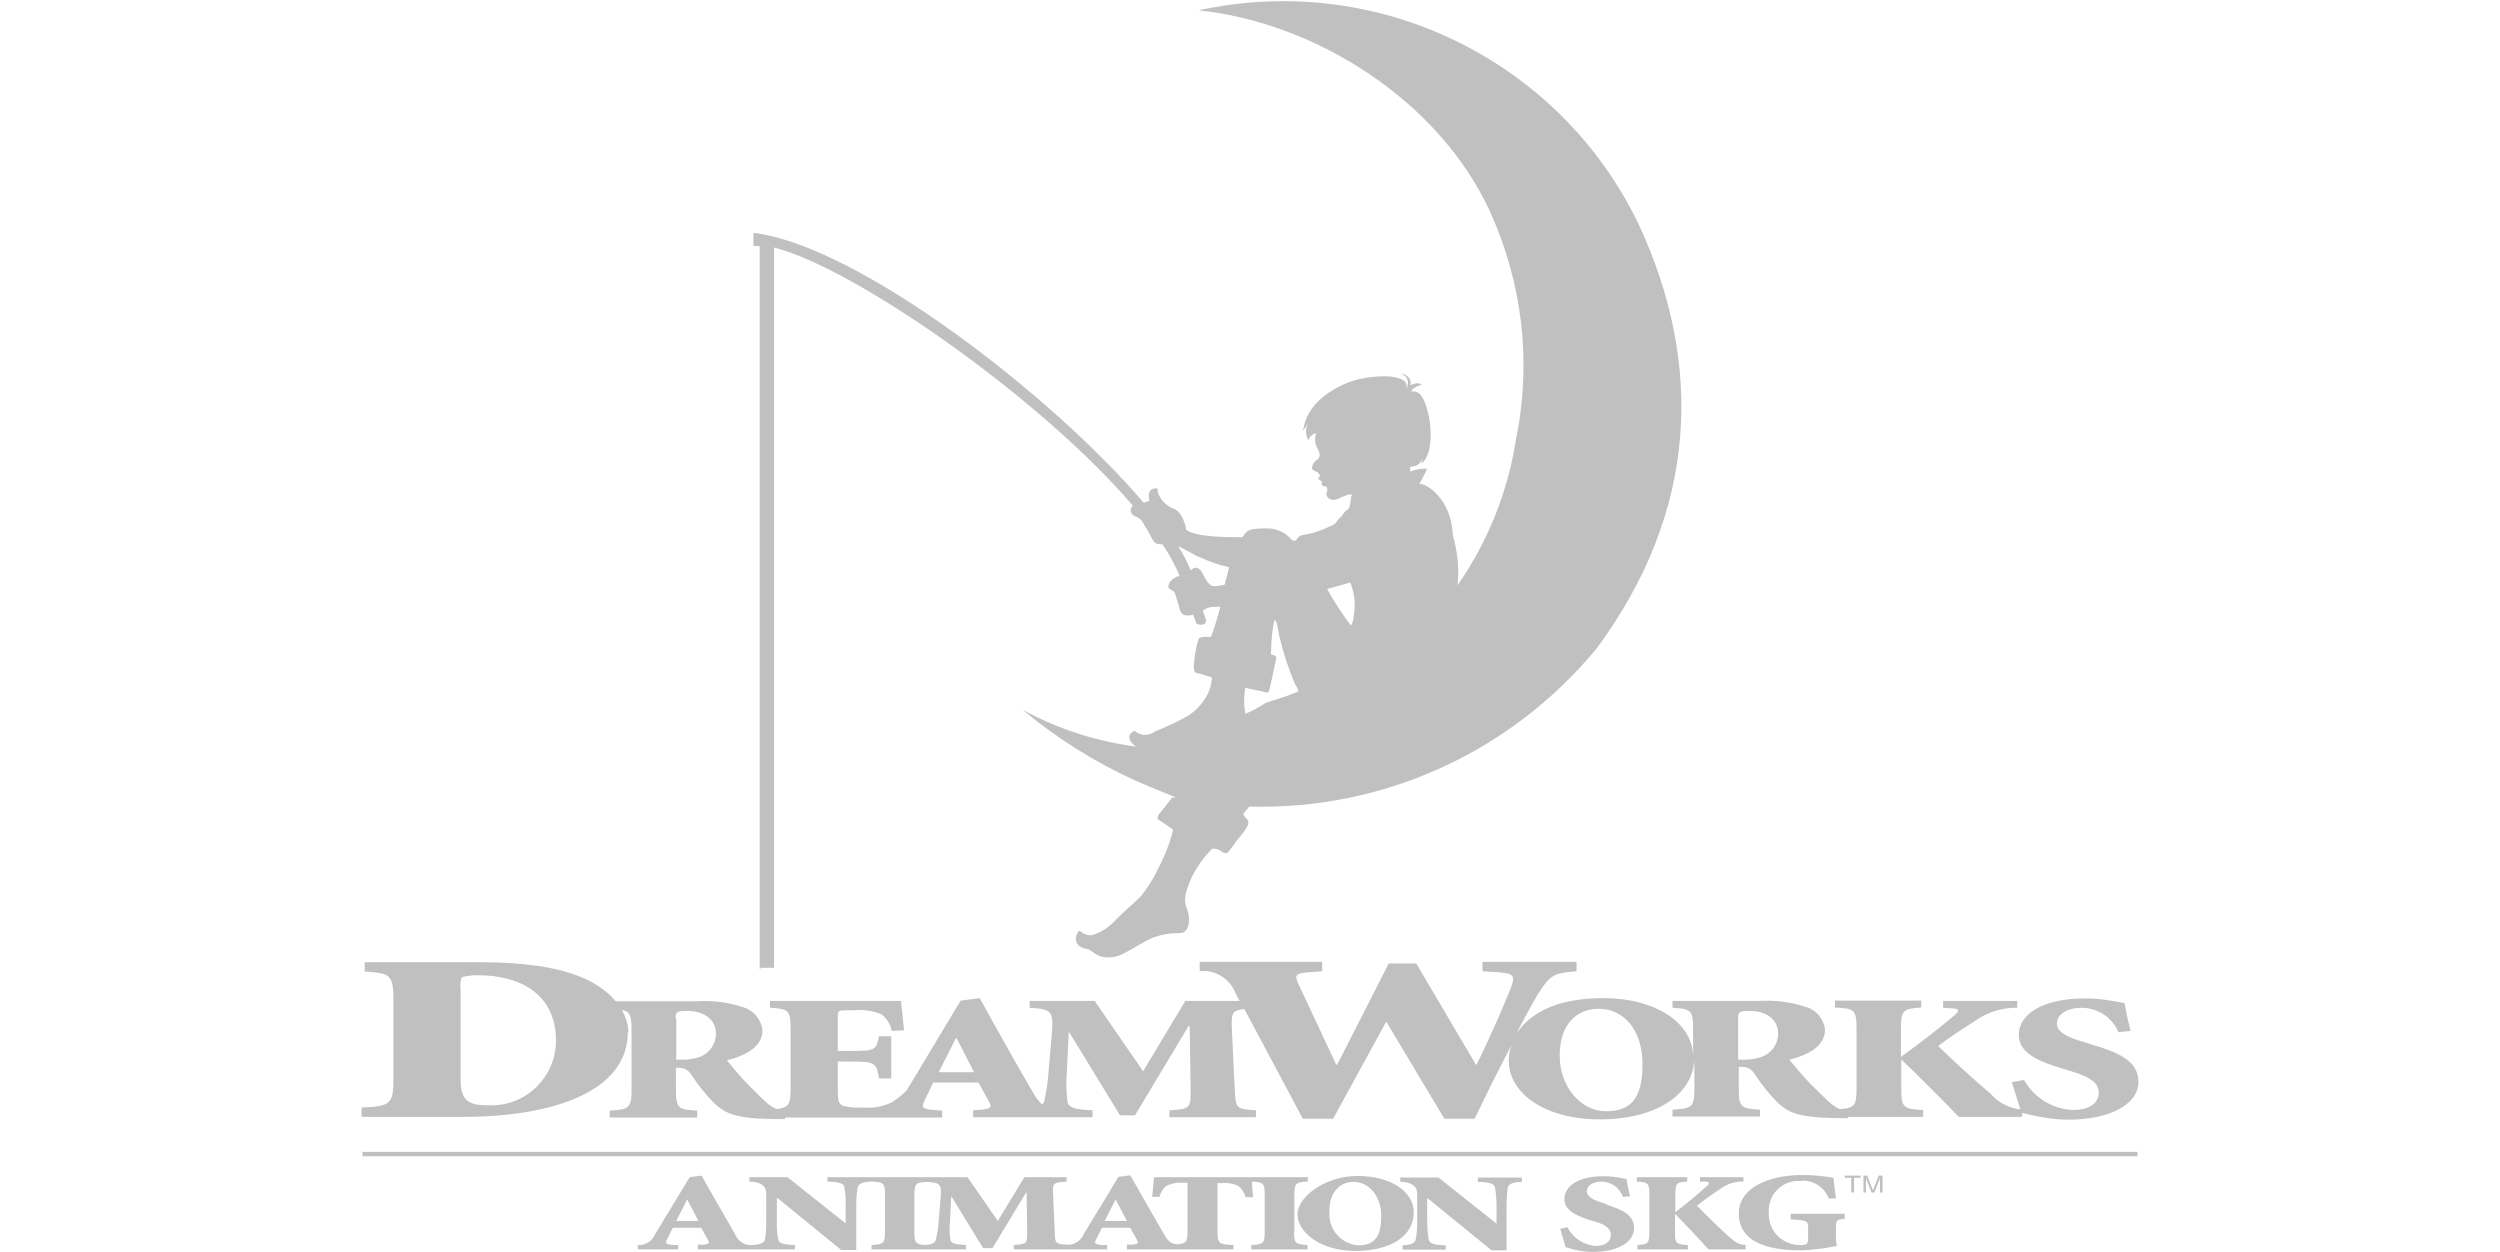
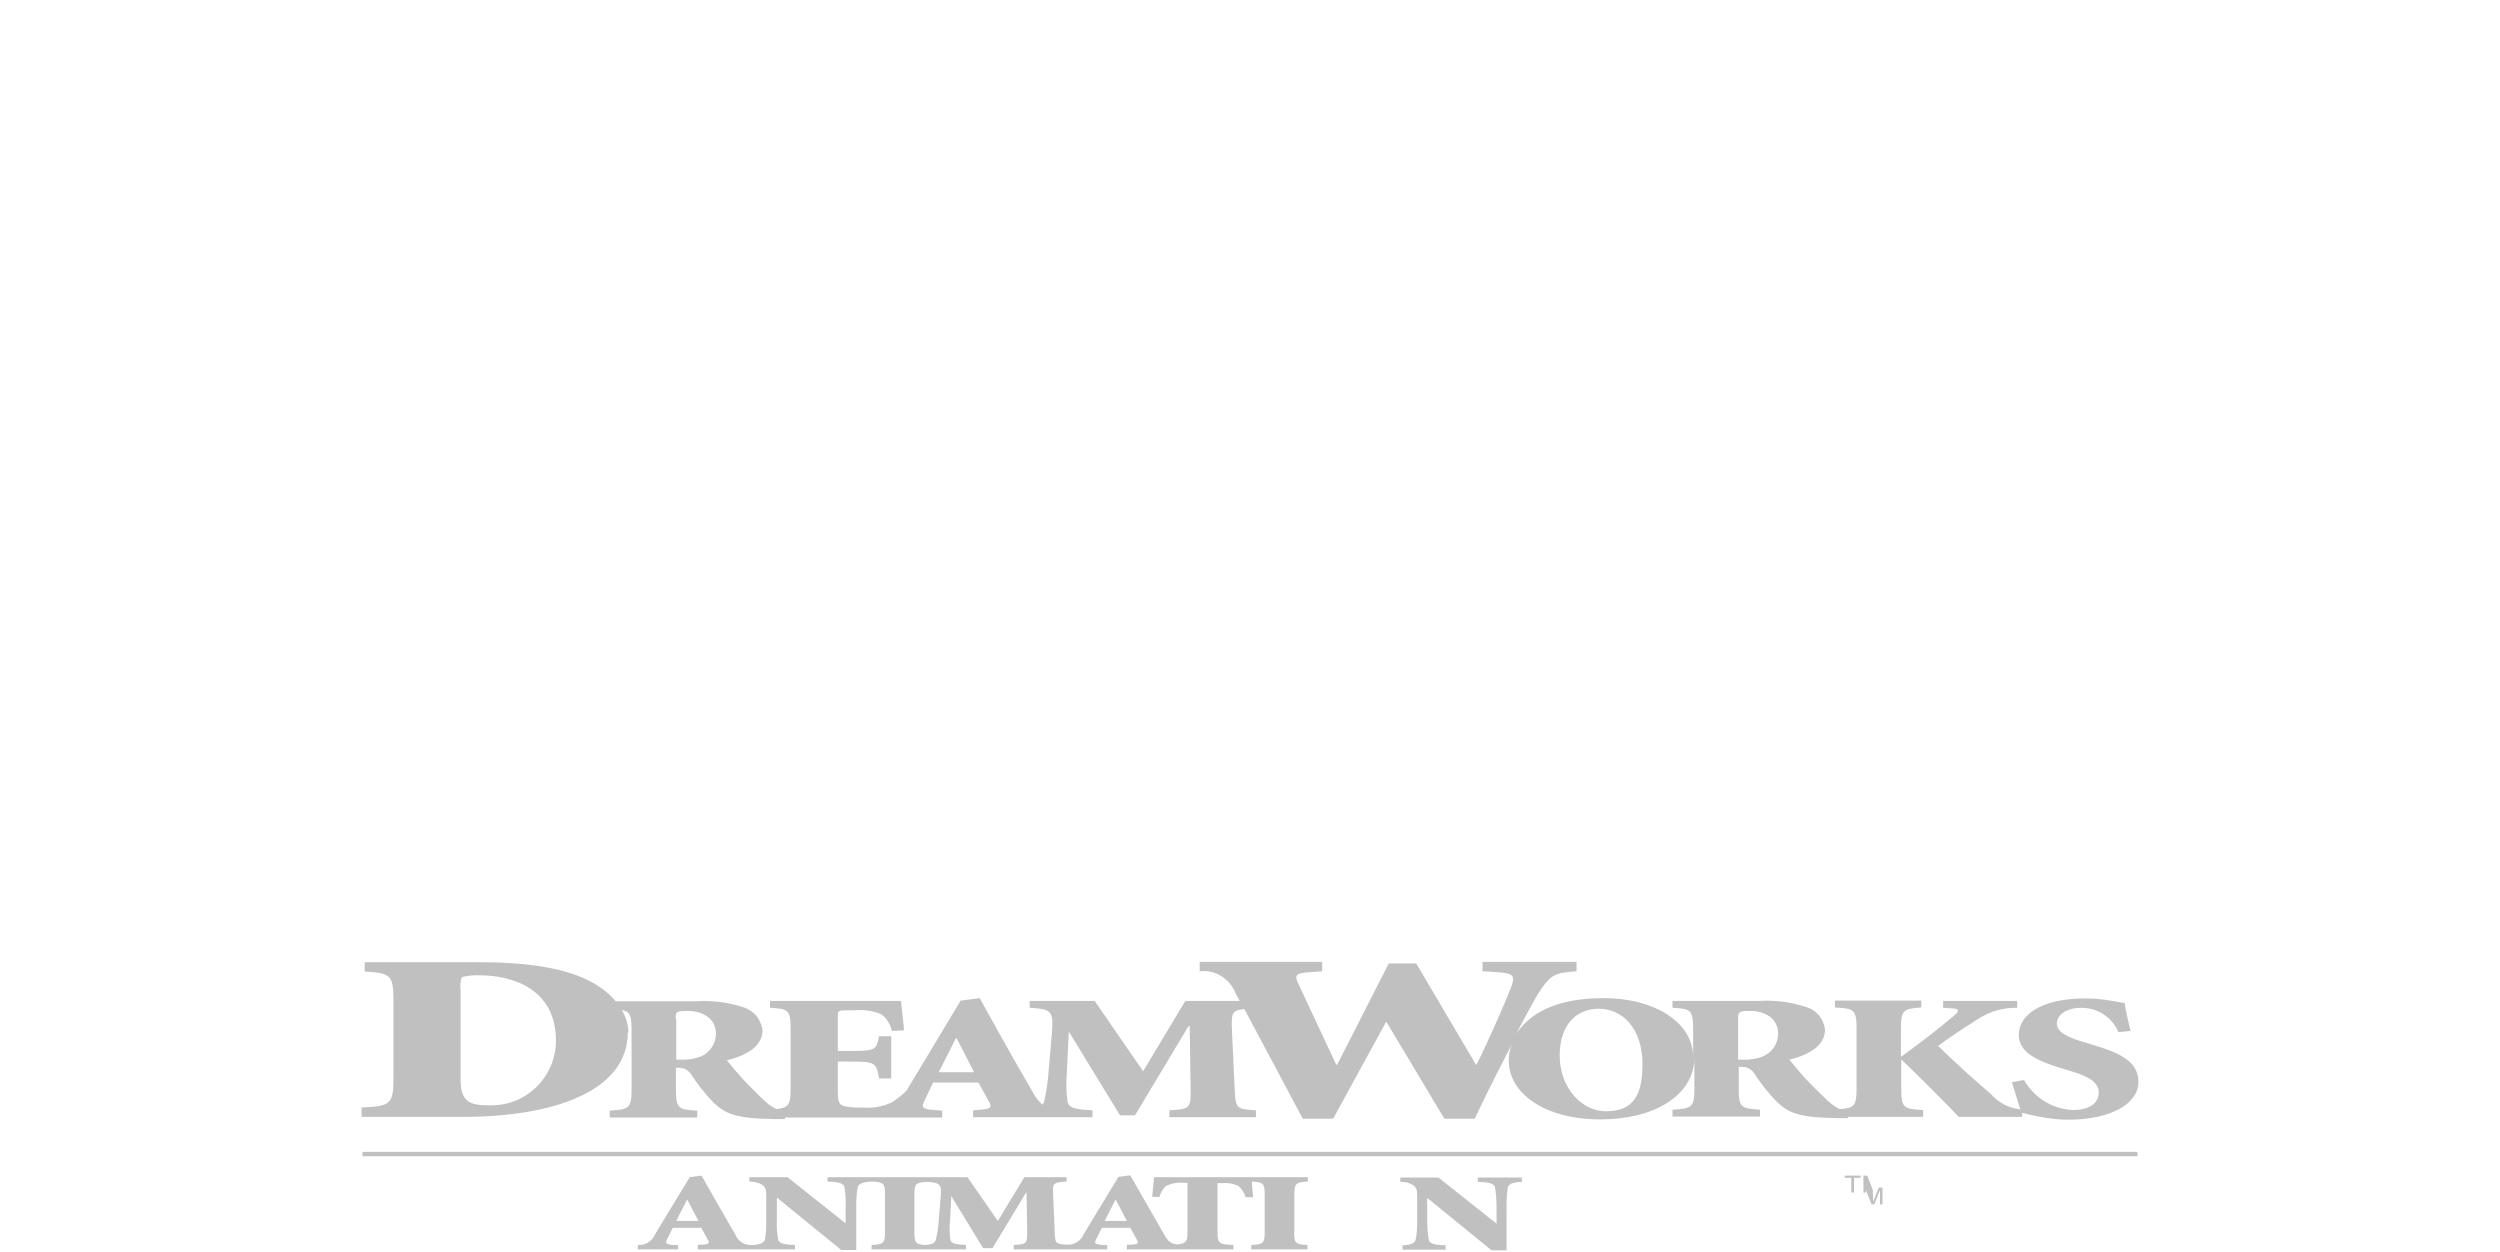
<svg xmlns="http://www.w3.org/2000/svg" id="Layer_1" data-name="Layer 1" version="1.1" viewBox="0 0 800 400.7">
  <defs>
    <style>
      .cls-1 {
        fill: silver;
        stroke-width: 0px;
      }
    </style>
  </defs>
-   <path class="cls-1" d="M383.8,178.2c3,1.5,6.2,2.6,9.5,3.3l-1.4,5.6c-1.6.3-4,.9-4.7,0-.9-.9-1.6-2-2.1-3.1-.7-1.4-1.9-3.5-4.1-1.5h0c-1.1-2.7-2.4-5.3-4-7.7,1.8.8,4,2.1,6.7,3.5M398.5,220.1s3,.7,5.2,1.1c1.8.4,2,.8,2.4-.2.5-1.3,1.9-8.9,2.3-10.2.3-1.1-1.7-1.4-1.7-1.4,0,0-.1,1.1.1-2.1,0-3,.4-6,1-8.9.8-.3,1.5,4.8,1.5,4.8,1.2,5.3,2.9,10.5,5,15.5,1.2,1.9,1.2,2.5,1.2,2.5-3.5,1.7-8.7,3-10.6,3.8-2,1.3-4.1,2.5-6.4,3.4-.5-2.7-.5-5.5,0-8.3M432.1,186.4c1,2.6,1.5,5.4,1.4,8.2-.5,3.3-.2,3.9-1.2,5.6-2.8-3.7-5.3-7.6-7.6-11.7l7.4-2.1h0ZM243.6,309.7h4.1V79.2c25.7,6.5,85.2,48,114.8,82.6-.8.7-.9,2-.2,2.8.3.3.6.5,1,.6,2.1,1,1.8,1.1,3.5,3.8,2.5,3.8,1.7,5.2,5.2,5.2,2.2,3.2,4,6.6,5.5,10.1-.7.1-1.3.4-1.8.8-.9.4-1.6,1.3-1.8,2.3-.4,1.3,1.6,1.2,2.1,2.5.6,1.8,1.1,3.6,1.6,5.4.5,1.6,1.9,2,4.2,1.4.4,1.1.9,2.4,1,2.7.1.6,3.8,1.2,3-1.4-.3-.9-.6-1.8-.9-2.6.9-.7,2-1.1,3.1-1.2.8,0,1.7,0,2.5-.1-.8,3.3-1.8,6.6-3,9.7-2.8-.1-3.8,0-4.1,1.1-.8,2.7-1.2,5.5-1.4,8.3,0,2.8,1.2,2,2.8,2.6,2.8,1,3,.8,3,1.2-.1,1.7-.5,3.3-1.2,4.8-1.7,3.5-4.5,6.4-8,8.1-2.9,1.6-5.9,2.9-8.9,4.1-1.3,1-2.9,1.4-4.5,1-2.3-.6-1.6-1.5-2.6-.9-3.1,1.8.6,4.6.6,4.6.4.1.8.2,1.1.3-13-1.6-25.6-5.6-37.1-11.9,10.9,9.1,23,16.7,35.9,22.6,6.4,2.8,11.9,4.9,13.3,5.5h-1.3c-1,1.3-2.1,2.7-3.2,4.1-1.5,1.7-2,2.6-.9,3.2s2,1.4,4.4,3c-1.1,4.5-2.8,8.8-5,12.8-1.4,3.1-3.3,6-5.5,8.7-1.7,1.7-5.7,5.1-8.1,7.6-1.9,2.1-4.4,3.7-7.1,4.6-3.1.5-4.1-1.8-4.5-1.3-1.9,2.6-.9,5.3,2.7,5.8,1.2.2,1.9,1.4,4.1,2.3,2.5.7,5.1.4,7.4-.8,1.9-.9,5.9-3.4,8.9-4.9,3-1.2,6.2-1.8,9.5-1.7,2.9-.2,3.2-5.1,2.1-7.5-1.5-3.6-.3-6.2,1.5-10.5,1.7-3.3,3.8-6.3,6.4-8.9,0,0,1.2-.6,3.3.9,2,1.4,2.4-.9,5-4,2.1-2.5,4.3-5.2,3-6.4-1.6-1.4-1.1-2-1.1-2,.6-.7,1.2-1.4,1.8-2.1,42.9,1.2,83.9-17.5,111.2-50.7,32.4-43.9,34.2-90.9,13.3-135.8C499,19.2,440.8-9.2,383.6,3.3c37.6,4,76.8,28.9,93.1,64.2,10.5,22.9,13.5,48.5,8.4,73.2-2.6,16.7-9,32.7-18.7,46.6.6-5.4,0-10.9-1.5-16.1-.5-11.4-8.1-16.4-10.7-16.4.8-1.3,2.5-4.8,2.5-4.8-1.9-.1-3.7.2-5.4.9-.1-.5,0-1.1,0-1.6,1.6.2,3.2-.8,3.8-2.3,0,.5-.1.9-.3,1.4,4.2-3.2,3-12.8,2.3-15.8-1.5-6.6-3.5-7.7-5.5-7.3.1-.9,2.2-2,3.3-2.1-.7-1-2.6-.5-3.7.2.9-1.6-.9-3.9-3-3.8,3.8,1.1,1.8,5.1,1.8,5.1,1.6-5.1-8.6-4.8-15.1-3.4-3.5.8-16.6,5.4-17.9,16.6.5-.8,1-1.6,1.5-2.3-.8,1.7-.7,3.6.1,5.3,0,0,.9-2.1,2.6-2.3-.6,1.7-.5,3.6.5,5.1,1,1.8.6,2.8-.2,3.4-.9.5-1.5,1.5-1.7,2.6.1.9,1.2,1.1,1.6,1.3.5.2,1.6,1.4.4,1.9.2.6.7,1.1,1.4,1.1-.5.6-.3,1.7.5,1.6,1-.1,1.3.7.8,2.1-.4,1.1,1.2,3.1,3.7,1.9.8-.4,4.9-2.3,4.3-.9h0c-.4.6-.2,3.9-1.3,4.4s-1.6,2-2.4,2.6c-1.3,1.1-1.2,2.1-3,2.6-2.5,1.3-5.1,2.2-7.8,2.7-4.1.4-2.1,2.6-4.5,1.9-2.1-2.6-5.3-4-8.7-3.8-5.3,0-5.8.6-7.2,2.8-2.7,0-15.4.2-18.1-2.5,0-1-1.2-5.8-4.1-6.7-2.9-1-5.4-4.6-4.9-6.4-2.5-.3-3.3,1.3-2.7,4-.6.1-1.2.3-1.8.6-29.1-34.2-91.4-82.4-124.9-86.4v4.2c.7,0,1.4,0,2,.1v231.3h0Z" />
  <polygon class="cls-1" points="590.3 376.2 590.3 376.9 592.4 376.9 592.4 381.6 593.3 381.6 593.3 376.9 595.4 376.9 595.4 376.2 590.3 376.2" />
  <rect class="cls-1" x="116" y="368.6" width="568" height="1.4" />
  <path class="cls-1" d="M147.3,316.4c0-1.9.1-3.6.8-3.8,1.8-.4,3.6-.6,5.4-.5,10.7,0,24.4,4.5,24.4,20.9,0,11.4-9.2,20.7-20.6,20.7-.4,0-.8,0-1.1,0-6,0-8.8-1.3-8.8-8.1v-29.2h0ZM216.2,326c0-2.3.3-2.5,4-2.5s8.9,1.8,8.9,7.3c0,3.2-2,6.1-4.9,7.3-2.1.8-4.4,1.1-6.6,1h-1.2v-13.1h0ZM305.8,332.2h.3l5.6,10.9h-11.3l5.5-10.9h0ZM511.6,322.8c7.6,0,14,6.3,14,17.8s-4.2,15-11.8,15-14.7-7.5-14.7-17.8,5.7-15,12.5-15M556.2,326c0-2.3.3-2.5,4-2.5s8.8,1.8,8.8,7.3c0,3.2-2,6.1-5,7.3-2.1.8-4.4,1.1-6.6,1h-1.2v-13.1h0ZM201.1,330.6c0-2.6-.8-5.1-2.1-7.4,2.7.5,3.1,1.9,3.1,6.5v18.8c0,6.1-.7,6.5-7,6.9v2.2h28v-2.2c-6.1-.3-6.8-.7-6.8-6.9v-6.8h1.1c1.5,0,2.9.8,3.7,2,2.1,3.3,4.6,6.4,7.3,9.2,3.6,3.3,6.5,5,19,5.2h3.8s0-.5,0-.5h39.4s10.9,0,10.9,0v-2.2l-2.6-.2c-4.1-.3-4.1-.9-2.9-3.3l2.6-5.5h14.5l3.2,5.8c1.2,2,1,2.6-2.3,2.9l-2.6.2v2.2h16.3s21.9,0,21.9,0v-2.2c-5.8-.3-7.7-.8-8-2.9-.4-3.1-.5-6.3-.2-9.4l.6-12.6h.2l16.2,26.5h4.8l17.1-28.5h.4l.3,20c.1,6.3-.2,6.5-6.8,6.9v2.2h27.7v-2.2c-6.4-.4-6.5-.6-6.8-6.9l-.9-19.1c-.2-5,0-6,4-6.4l18.7,35.1h9.7l16.9-30.9h.2l18.5,30.9h9.7c4.2-8.9,8.4-17.1,11.9-23.8-.7,1.7-1,3.4-1,5.2,0,10.5,11.6,18.9,29.5,18.8,16.7,0,29.5-7.4,29.9-19.3v9.3c0,6.1-.7,6.5-7,6.9v2.2h28v-2.2c-6.1-.4-6.8-.7-6.8-6.9v-6.8h1.2c1.5,0,2.9.8,3.7,2,2.1,3.3,4.6,6.4,7.3,9.2,3.5,3.3,6.5,5,19,5.2h3.8c0,0,0-.4,0-.4h24v-2.2c-6.3-.3-7-.7-7-6.9v-9.1h.2c6.5,6.2,14.8,14.6,18.2,18.2h20.3v-1.3c1.1.3,2.8.7,5.2,1.2,3.2.6,6.3,1,9.5,1,13.7,0,22.5-5.1,22.5-12.1s-7-9.6-15.1-12l-1.9-.6c-5.7-1.6-9.1-3.3-9.1-6.1s3.2-5,7.7-5c5.2-.1,10,3,12,7.8l3.9-.4c-1-3.9-1.6-6.7-1.9-8.9-1.2-.2-2.6-.5-4.6-.8-2.7-.5-5.4-.7-8.1-.7-13.9,0-21.2,5.2-21.2,11.7s8.2,9,15.5,11.2l1.3.4c5.4,1.6,8.8,3.5,8.8,6.8,0,3.7-3.5,5.6-8.1,5.6-6.6-.2-12.6-3.9-15.8-9.6l-3.9.7c1,3.4,2,6.3,2.7,8.7-3.6-.4-7-2.1-9.4-4.9-5.6-4.8-11.4-10-16.9-15.4,3.7-2.8,8.2-5.7,12.9-8.7,3.7-2.4,8-3.6,12.4-3.5v-2.2h-23.7v2.2l3.3.2c2.4.2,1.4,1.3.2,2.3-5.1,4.3-10.5,8.5-17,13.2v-8.9c0-6.1.7-6.5,6.5-6.9v-2.2h-27.6v2.2c6.2.3,6.9.7,6.9,6.9v18.8c0,5.7-.6,6.5-5.4,6.8-.9-.4-1.8-1-2.6-1.6-1.4-1.1-3.3-3.1-6.4-6.1-2.6-2.6-5.8-6.5-7.1-8.1,6.5-1.6,11.4-4.6,11.4-9.6-.4-3.5-2.8-6.4-6.2-7.3-4.8-1.6-9.9-2.2-15-1.9h-27.6v2.2c5.9.3,6.6.7,6.6,6.9v8.4c-.4-11-12.7-18.4-28.6-18.4s-23.8,5.2-28,11.4c3.8-7.3,6.5-12,6.8-12.5,4.3-6.7,5.4-6.9,12.5-7.5v-3h-30.1v3l4.8.3c5.4.4,5.8,1.1,4.1,5.5-1.8,4.5-6.4,15.2-10.8,24.1h-.2l-19.1-32.4h-8.8l-16.5,32.4h-.3l-12-25.6c-1.5-3.1-1.1-3.7,3.5-4l4-.3v-3h-39.2v3c5-.6,9.7,2.4,11.5,7.1l1.3,2.4h-17.4l-13.5,22.5-15.5-22.5h-20.8v2.2c7,.4,7.7,1,7.1,8.2l-1,11.5c-.2,3.4-.7,6.7-1.4,10-.1.5-.3.9-.6,1.3-1.3-1.1-2.3-2.5-3.1-4-3.4-5.8-7.2-12.5-11-19.3l-6-10.8-6.1.8-17.3,28.8c-1.4,1.4-3,2.6-4.6,3.7-2.9,1.4-6.2,2-9.4,1.7-2.1.1-4.2,0-6.2-.5-1.6-.5-1.8-1.9-1.8-4.9v-9.3h4.4c7.6,0,7.9.4,8.8,5.4h3.9v-13.5h-3.9c-.9,4.3-1.1,4.7-8.8,4.7h-4.4v-11c0-2,.2-2,3.5-2h1.5c3.1-.3,6.2.1,9,1.3,1.7,1.3,2.8,3.2,3.3,5.3l3.9-.2c-.4-4.3-.9-8.4-1-9.4h-41.9v2.2c5.9.3,6.6.7,6.6,6.9v18.8c0,5.1-.5,6.3-4.6,6.7-.8-.4-1.6-.9-2.3-1.4-1.4-1.1-3.4-3.1-6.4-6.1-2.6-2.6-5.8-6.5-7.1-8.1,6.5-1.6,11.4-4.6,11.4-9.6-.4-3.5-2.8-6.4-6.2-7.4-4.8-1.6-9.9-2.2-14.9-1.9h-25.9c-1.9-2.3-4.3-4.2-6.9-5.7-8.4-4.9-21.3-6.8-36.7-6.8h-36.7v3c8.2.5,9.2,1,9.2,9.2v25.1c0,8.2-1,8.8-10.2,9.2v3h32.4c29.1,0,52.8-8.2,52.8-27.1" />
  <path class="cls-1" d="M353.5,390.7l3.4-6.7h.2l3.5,6.7h-7.1,0ZM301,383.3l-.6,7.1c-.1,2.1-.4,4.1-.9,6.2-.3,1.2-1.2,1.6-3.4,1.8-3.1-.2-3.5-.7-3.5-4.2v-11.7c0-3.8.4-4.1,4.1-4.3,4.2.3,4.7.7,4.3,5.1M216.4,390.7l3.4-6.7h.2l3.5,6.7h-7.1,0ZM414.2,394.1v-11.7c0-3.8.5-4.1,4.3-4.3v-1.4h-18s-4.4,0-4.4,0h-26.8c-.1,1.7-.4,3.8-.6,6.3h2.3c.4-1.3,1.1-2.5,2-3.4,1.9-1,4-1.3,6.1-1.1h.9v15.5c0,3.2-.3,3.9-3.2,4.2-2-.2-2.9-.7-4.4-3.4-2.1-3.6-4.5-7.8-6.9-12l-3.8-6.7-3.8.5-11.1,18.3c-.9,2.2-3,3.5-5.3,3.4-3.8-.2-3.9-.4-4-4.3l-.5-11.8c-.2-3.7,0-3.8,4.3-4.1v-1.4h-13.5l-8.5,14-9.7-14h-44.8v1.4c3.7.1,5.2.6,5.4,1.8.4,2.2.5,4.5.4,6.8v4.7h-.1l-18.5-14.7h-12.2v1.4c1.5,0,3,.3,4.2,1.1,1.1,1,1.2,1.4,1.2,4.1v6.5c0,2.2,0,4.5-.4,6.8-.3,1.2-1.7,1.7-4.1,1.8-2.4.2-4.6-1.2-5.5-3.5-2.1-3.6-4.5-7.8-6.9-12l-3.8-6.7-3.8.5-11.1,18.3c-.9,2.2-3.1,3.6-5.5,3.4v1.4h12.9v-1.4h-1.6c-2.6-.3-2.6-.6-1.8-2.1l1.7-3.4h9.1l2,3.6c.7,1.3.6,1.6-1.4,1.8h-1.7v1.5h31.1v-1.4c-3.7-.1-5.2-.6-5.4-1.8-.4-2.2-.5-4.5-.4-6.8v-6.5h.1l20.5,16.7h4.8v-13.3c0-2.3,0-4.5.5-6.8.3-1.2,1.7-1.7,4.5-1.8,3.8.2,4.2.5,4.2,4.3v11.7c0,3.8-.5,4.1-4.3,4.3v1.4h30.2v-1.4c-3.6-.2-4.8-.5-5-1.8-.3-1.9-.3-3.9-.1-5.8l.4-7.9h.1l10.1,16.5h3l10.7-17.7h.2l.2,12.4c0,3.9-.1,4-4.3,4.3v1.4h29.9v-1.4h-1.6c-2.6-.3-2.6-.6-1.8-2.1l1.7-3.4h9.1l2,3.6c.7,1.3.6,1.6-1.4,1.8h-1.7v1.5h14.7s19.4,0,19.4,0v-1.4c-4.7-.2-5.1-.5-5.1-4.3v-15.5h1.3c1.9-.2,3.7.1,5.4.9,1.1,1,1.9,2.2,2.3,3.6h2.4c-.2-1.7-.3-3.5-.4-5,3.7.2,4.1.5,4.1,4.3v11.7c0,3.8-.4,4.1-4.3,4.3v1.4h18v-1.4c-3.8-.2-4.3-.5-4.3-4.3" />
-   <path class="cls-1" d="M434.7,398.5c-5.4-.3-9.6-5-9.3-10.4,0-.2,0-.4,0-.6,0-6.2,3.5-9.3,7.8-9.3s8.8,3.9,8.8,11-2.6,9.3-7.4,9.3M452.4,388c0-7-7.8-11.7-18-11.7s-19.2,6.6-19.2,12.3,7.3,11.7,18.5,11.7,18.7-4.7,18.7-12.3" />
  <path class="cls-1" d="M473,378.2c3.7.1,5.2.6,5.4,1.8.4,2.2.5,4.5.5,6.8v4.7h-.1l-18.5-14.7h-12.2v1.4c1.5-.1,3,.3,4.2,1.1,1.1,1,1.2,1.4,1.2,4.1v6.5c0,2.3,0,4.5-.5,6.8-.3,1.2-1.7,1.7-4.2,1.8v1.4h13.8v-1.4c-3.7-.1-5.2-.6-5.4-1.8-.4-2.2-.5-4.5-.5-6.8v-6.5h.1l20.5,16.7h4.8v-13.3c0-2.3,0-4.5.4-6.8.3-1.2,1.7-1.7,4.5-1.8v-1.4h-14.1v1.4h0Z" />
-   <path class="cls-1" d="M514.2,385.4l-1.1-.4c-3.4-1-5.3-2.1-5.3-3.8s1.9-3.1,4.5-3.1c3.2,0,6,1.9,7,4.9l2.3-.2c-.6-2.4-.9-4.1-1.1-5.5-.7-.1-1.5-.3-2.7-.5-1.6-.3-3.2-.4-4.8-.4-8.1,0-12.4,3.3-12.4,7.3s4.8,5.7,9,7l.8.2c3.2.9,5.1,2.2,5.1,4.3s-2,3.5-4.7,3.5c-3.9-.2-7.5-2.5-9.2-6l-2.3.5c.6,2.4,1.3,4.3,1.7,5.9.6.2,1.7.5,3.2.9,1.8.4,3.7.6,5.6.6,8,0,13.1-3.2,13.1-7.6s-4.1-6-8.8-7.5" />
-   <path class="cls-1" d="M543.2,385.7c2.2-1.8,4.8-3.6,7.5-5.4,2.1-1.5,4.7-2.3,7.2-2.2v-1.4h-13.9v1.4h2c1.4.2.8,1,0,1.6-3,2.7-6.1,5.3-9.9,8.2v-5.5c0-3.8.4-4.1,3.8-4.3v-1.4h-16.1v1.4c3.6.2,4,.5,4,4.3v11.7c0,3.8-.4,4.1-3.8,4.3v1.4h16.1v-1.4c-3.7-.2-4.2-.5-4.1-4.3v-5.7h0c3.8,3.9,8.7,9.1,10.7,11.4h11.9v-1.4c-2.1-.2-3-.5-5.8-3.1-3.3-3-6.7-6.3-9.9-9.6" />
-   <path class="cls-1" d="M573,390.2c5.4.3,5.6.5,5.6,2.9v3.4c0,1.7-.8,1.9-2.1,1.9-5.5.3-10.3-3.9-10.5-9.5,0-.4,0-.8,0-1.2-.2-5.3,4-9.7,9.3-9.8.2,0,.5,0,.7,0,4-.5,7.8,1.9,9.2,5.6h2.3c-.4-3.5-.7-5.4-.8-6.6-3.2-.6-6.6-.9-9.9-.9-11,0-20.4,4.2-20.4,12.3s7.3,11.8,19.7,11.8c3.9-.1,7.8-.6,11.7-1.4-.2-1-.4-2.1-.3-3.2v-2.6c0-2.5.2-2.6,2.8-2.9v-1.6h-17.3v1.6h0Z" />
-   <path class="cls-1" d="M599.3,380.8l-1.8-4.6h-1.2v5.4h.8v-3.8c0-.3,0-.5,0-.6v-.2l1.8,4.6h.9l1.8-4.6c0,.3,0,.6,0,.8v3.8h.8v-5.4h-1.2l-1.8,4.6h0Z" />
+   <path class="cls-1" d="M599.3,380.8l-1.8-4.6h-1.2v5.4h.8c0-.3,0-.5,0-.6v-.2l1.8,4.6h.9l1.8-4.6c0,.3,0,.6,0,.8v3.8h.8v-5.4h-1.2l-1.8,4.6h0Z" />
</svg>